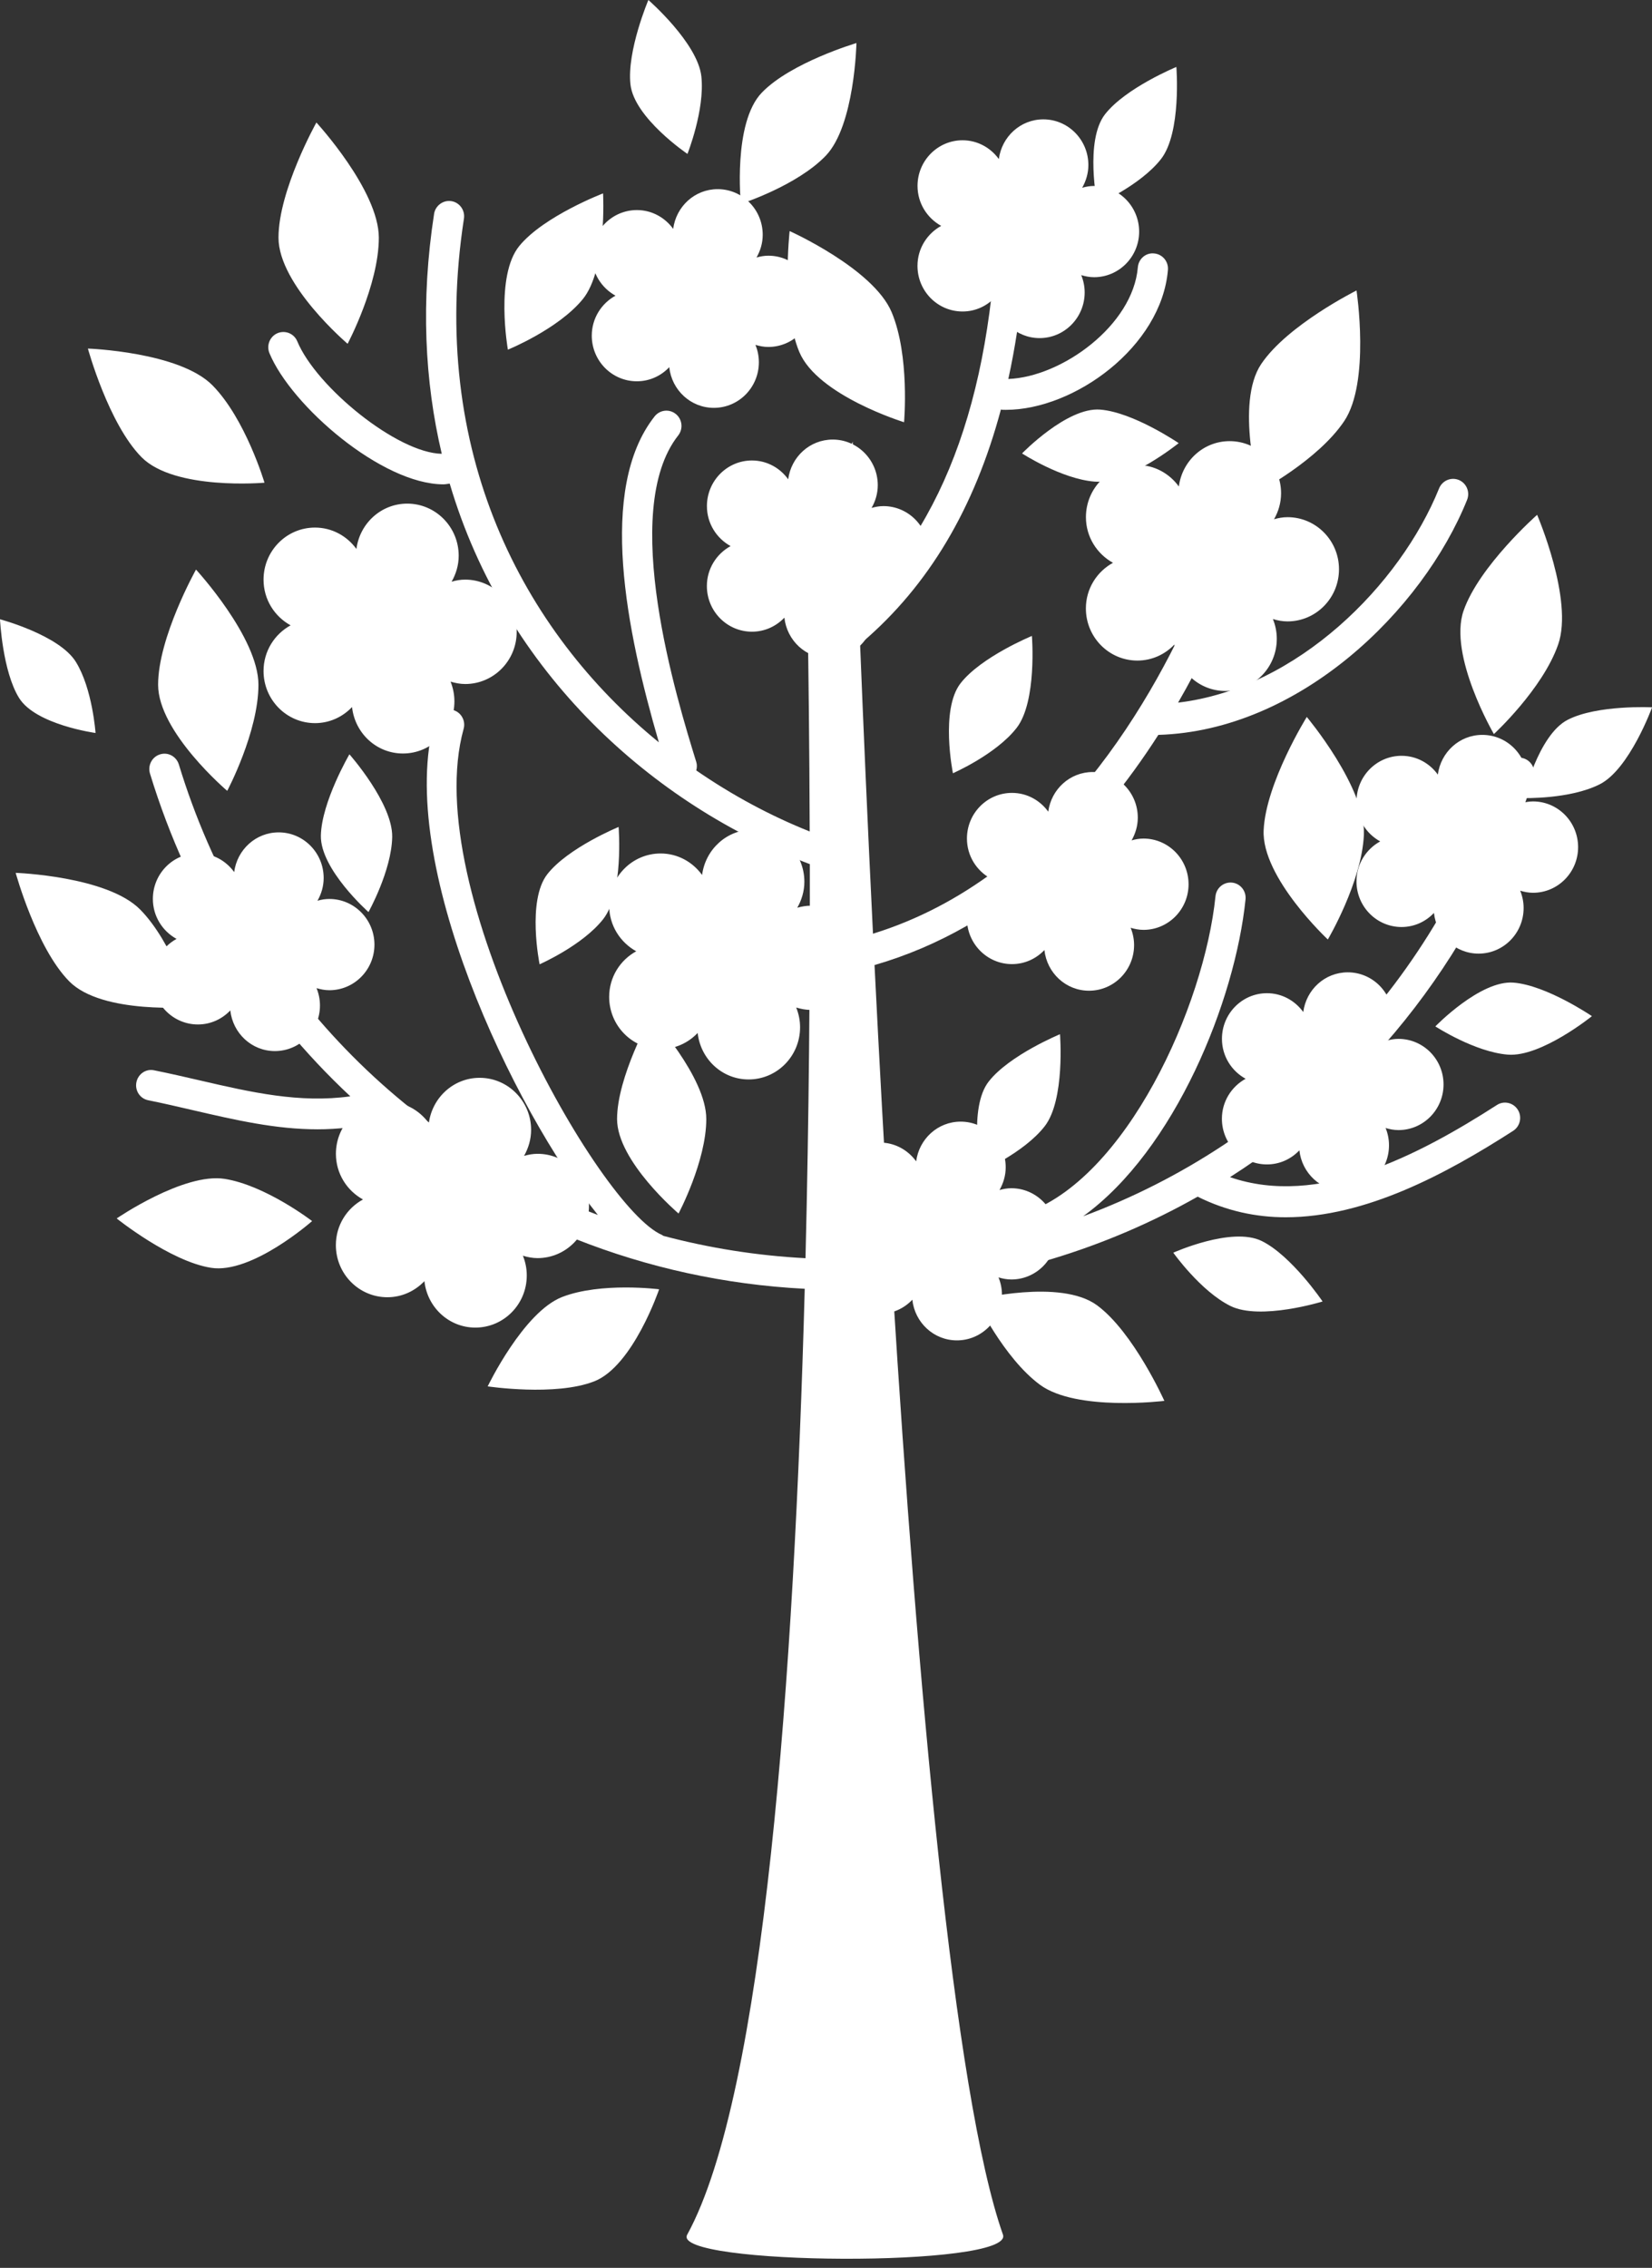
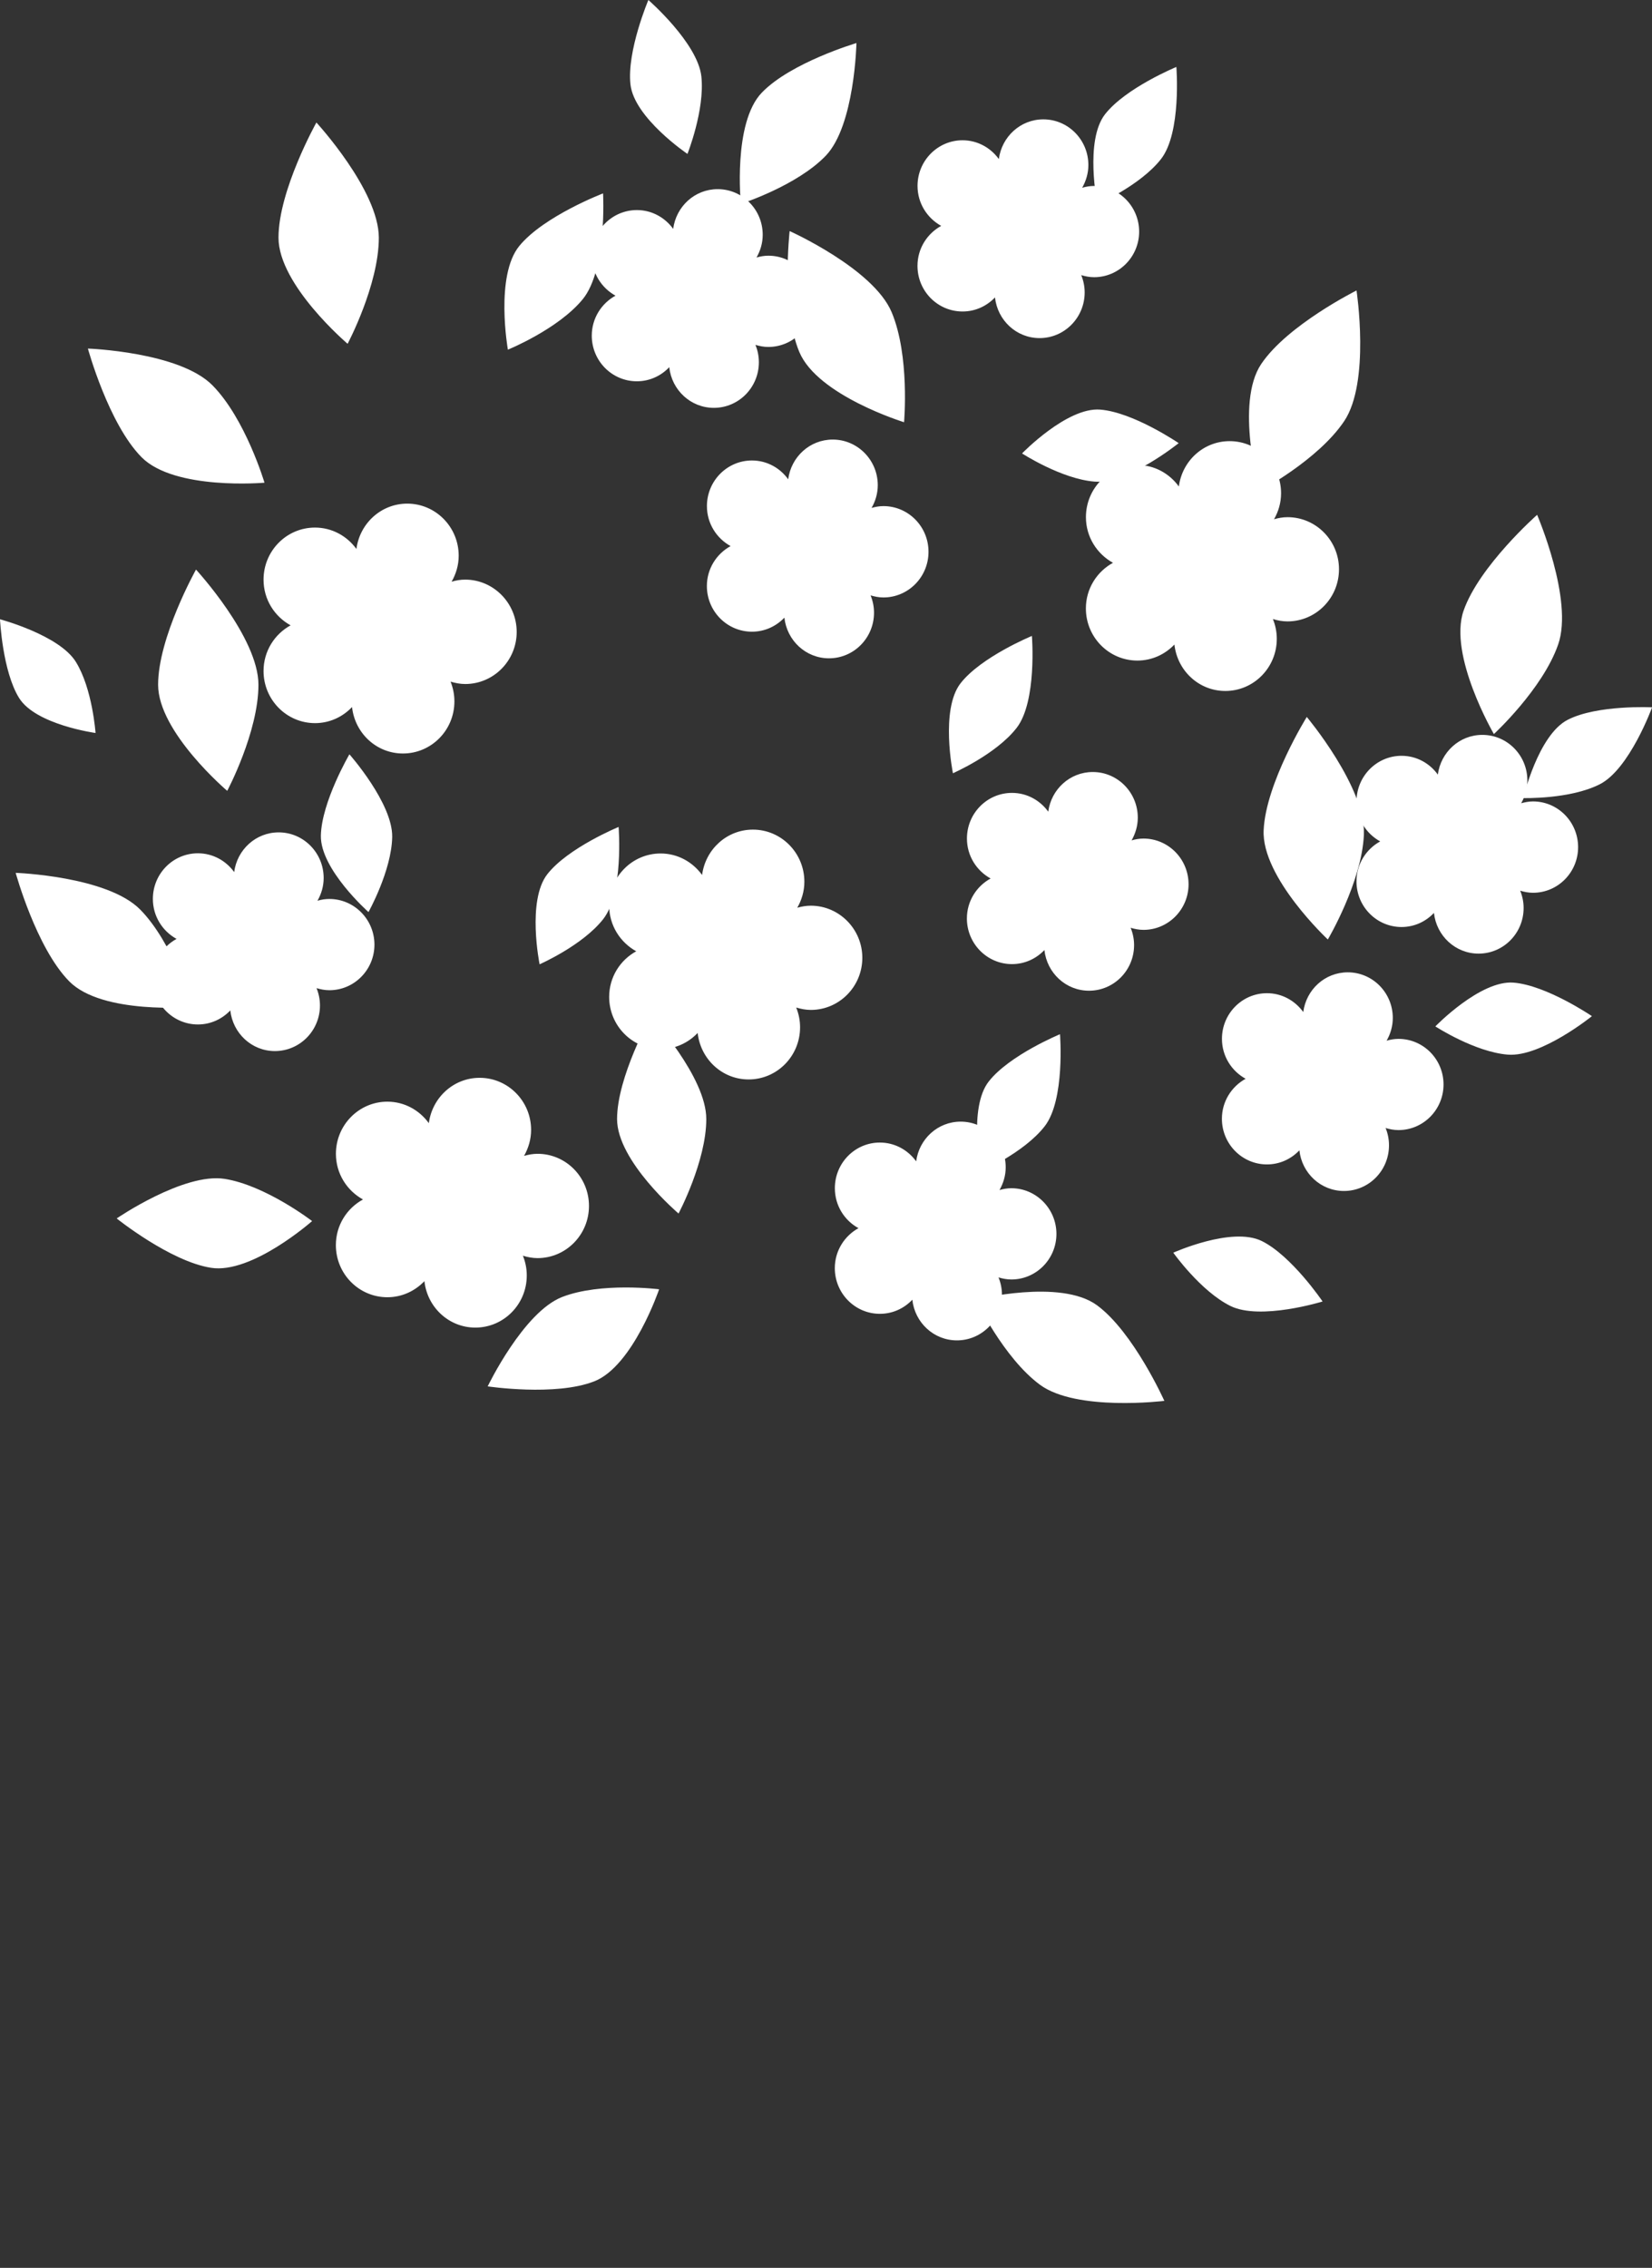
<svg xmlns="http://www.w3.org/2000/svg" fill="#000000" height="502" preserveAspectRatio="xMidYMid meet" version="1" viewBox="0.0 0.0 365.7 502.0" width="365.7" zoomAndPan="magnify">
  <rect x="0.0" y="0.0" width="365.7" height="502.0" fill="#333333" stroke="none" />
  <g id="change1_1">
-     <path d="M339.48,172.12c0.56-1.78-0.42-3.68-2.18-4.25c-1.77-0.56-3.64,0.43-4.2,2.22 c-14.62,47.05-49.55,82.91-93.33,99.14c20.32-14.67,33.67-47.75,35.95-70.15c0.19-1.86-1.15-3.52-2.98-3.71 c-1.85-0.18-3.48,1.16-3.67,3.02c-2.47,24.3-19.8,62.78-42.39,70.24c-1.76,0.57-2.72,2.49-2.14,4.27c0.11,0.35,0.28,0.67,0.48,0.95 c-9.02,2.33-18.33,3.86-27.85,4.52c-1.36-22.33-2.56-44.27-3.58-64.75c29.07-8.4,49.39-29.97,62.83-50.95c0.01,0,0.02,0,0.03,0 c31.13-0.94,58.43-27.49,68.31-52.01c0.7-1.73-0.11-3.71-1.83-4.42c-1.71-0.69-3.65,0.13-4.36,1.86 c-8.6,21.32-31.38,44.3-57.78,47.43c4.77-8.26,8.49-16.15,11.25-22.78c0.72-1.72-0.08-3.7-1.78-4.44c-1.7-0.73-3.66,0.08-4.37,1.81 c-9.87,23.66-32.22,64.06-72.64,76.56c-1.2-24.41-2.15-46.44-2.86-64.23c0.18-0.1,0.36-0.17,0.52-0.31 c14.65-12.54,24.8-29.6,30.66-51.5c0.11,0.01,0.2,0.07,0.3,0.07c0.26,0.01,0.52,0.01,0.79,0.01c15.18,0,34.45-13.99,35.88-30.96 c0.16-1.87-1.21-3.5-3.05-3.66c-1.86-0.2-3.46,1.22-3.61,3.08c-1.08,12.81-16.79,24.25-28.67,24.71c2.93-13.4,4.41-28.45,4.41-45.31 c0-1.87-1.49-3.38-3.35-3.38c-1.84,0-3.34,1.51-3.34,3.38c0,44.03-10.13,75.23-30.88,95.21c-0.87-22.35-1.29-36.02-1.29-36.02 l-10.31,22.05c0,0,0.66,25.89,0.79,64.23c-8.64-3.45-17.11-7.99-25.11-13.51c0.15-0.59,0.2-1.21,0.01-1.84 c-4.25-13.75-17.16-55.6-4.01-72.31c1.15-1.47,0.91-3.59-0.53-4.75c-1.44-1.17-3.54-0.93-4.7,0.54 c-12.65,16.06-6.24,47.48,0.95,72.14c-30.15-24.58-51.09-64.45-43.15-115.93c0.28-1.86-0.96-3.58-2.79-3.87 c-1.8-0.28-3.54,0.99-3.82,2.82c-2.98,19.31-2.09,37.07,1.7,53.11c-9.85-0.17-27.8-14.81-31.98-24.89 c-0.71-1.73-2.67-2.52-4.38-1.81c-1.7,0.73-2.5,2.71-1.78,4.44c4.83,11.64,24.89,29.02,38.51,29.02c0.48,0,0.92-0.11,1.39-0.16 c12.39,41.96,45.06,71.17,79.72,84.23c0.04,25.49-0.18,55.72-0.96,87.23c-10.8-0.57-21.33-2.25-31.48-4.95 c-0.11-0.06-0.18-0.15-0.29-0.2c-13.95-5.97-53.82-76.33-43.91-112.02c0.5-1.8-0.54-3.67-2.32-4.17c-1.76-0.5-3.62,0.54-4.12,2.34 c-8.66,31.18,17.3,85.98,36.16,109.43c-43.69-16.45-78.38-52.5-92.76-99.72c-0.55-1.78-2.4-2.8-4.18-2.23 c-1.77,0.55-2.75,2.45-2.21,4.24c8.59,28.18,24.11,52.54,44.35,71.45c-11.22,1.56-21.94-0.89-33.2-3.5 c-3.36-0.78-6.76-1.56-10.23-2.26c-1.81-0.4-3.57,0.82-3.93,2.66c-0.36,1.84,0.81,3.61,2.63,3.97c3.41,0.68,6.74,1.47,10.04,2.23 c9.24,2.14,18.14,4.2,27.44,4.2c4.43,0,8.96-0.5,13.65-1.65c25.99,21.8,58.74,35.13,94.19,36.95 c-2.33,85.46-8.94,178.24-26.02,209.38c-3.76,6.84,72.5,7.37,69.9-0.01c-10.9-30.92-18.95-122.27-24.39-209.54 c24.24-1.67,47.19-8.73,67.49-20.22c6.36,3.17,12.91,4.56,19.49,4.56c17.72,0,35.6-9.65,50.35-19.13c1.56-1.01,2.02-3.1,1.03-4.68 c-1-1.57-3.06-2.05-4.61-1.05c-17.47,11.23-39.54,22.74-59.1,15.98C303.53,240.64,327.76,209.83,339.48,172.12z" fill="#ffffff" />
-   </g>
+     </g>
  <g id="change2_1">
    <path d="M57.21,151.57c0,10.49-6.91,23.49-6.91,23.49s-15.3-13-15.3-23.49c0-10.49,8.39-25.49,8.39-25.49 S57.21,141.08,57.21,151.57z M70.04,27.12c0,0-8.39,15-8.39,25.49c0,10.49,15.3,23.49,15.3,23.49s6.91-13.01,6.91-23.49 C83.85,42.12,70.04,27.12,70.04,27.12z M289.28,158.7c0,0-9.07,14.59-9.55,25.07c-0.48,10.48,14.21,24.19,14.21,24.19 s7.49-12.67,7.98-23.14C302.4,174.34,289.28,158.7,289.28,158.7z M340.27,113.96c0,0-12.83,11.32-16.28,21.22 c-3.44,9.89,6.71,27.31,6.71,27.31s10.79-9.94,14.23-19.83C348.37,132.76,340.27,113.96,340.27,113.96z M133.5,42.81 c0,0-13.09,5-18.53,11.62c-5.44,6.62-2.54,22.97-2.54,22.97s11.11-4.52,16.55-11.14C134.43,59.63,133.5,42.81,133.5,42.81z M0,137.08c0,0,0.54,11.5,4.23,17.43c3.7,5.93,16.92,7.74,16.92,7.74s-0.68-9.84-4.37-15.76C13.09,140.56,0,137.08,0,137.08z M144.07,225.04c0,0-7.47,13.34-7.47,22.67c0,9.34,13.61,20.91,13.61,20.91s6.14-11.57,6.14-20.91 C156.36,238.38,144.07,225.04,144.07,225.04z M189.59,9.53c0,0-14.54,4.3-20.96,10.99c-6.43,6.69-4.63,24.6-4.63,24.6 s12.37-3.96,18.8-10.65C189.22,27.77,189.59,9.53,189.59,9.53z M107.96,306.88c0,0,14.99,2.25,23.58-1.11 c8.59-3.35,14.37-20.38,14.37-20.38s-12.88-1.64-21.48,1.71C115.84,290.46,107.96,306.88,107.96,306.88z M3.47,193.21 c0,0,4.55,16.61,11.86,24.02c7.33,7.42,27.22,5.66,27.22,5.66s-4.2-14.14-11.52-21.56C23.71,193.92,3.47,193.21,3.47,193.21z M19.46,77.16c0,0,4.54,16.61,11.86,24.03c7.33,7.42,27.23,5.66,27.23,5.66s-4.2-14.15-11.52-21.56 C39.7,77.87,19.46,77.16,19.46,77.16z M174.8,51.15c0,0-1.91,17.13,2.15,26.78c4.06,9.65,23.18,15.53,23.18,15.53 s1.31-14.7-2.75-24.36C193.31,59.45,174.8,51.15,174.8,51.15z M300.29,64.3c0,0-15.28,7.62-21.1,16.28 c-5.83,8.67-0.41,28.14-0.41,28.14s12.94-6.81,18.77-15.48C303.38,84.58,300.29,64.3,300.29,64.3z M260.92,98.09 c0,0-10.04-6.85-17.38-7.42c-7.34-0.58-17.29,9.7-17.29,9.7s8.72,5.66,16.06,6.24C249.66,107.18,260.92,98.09,260.92,98.09z M352.4,224.93c0,0-10.04-6.84-17.37-7.42c-7.35-0.57-17.29,9.69-17.29,9.69s8.72,5.67,16.06,6.25 C341.15,234.03,352.4,224.93,352.4,224.93z M365.72,156.57c0,0-12.09-0.61-18.66,2.75c-6.58,3.35-9.86,17.34-9.86,17.34 s10.36,0.29,16.94-3.06C360.73,170.26,365.72,156.57,365.72,156.57z M292.78,288.09c0,0-6.84-10.11-13.46-13.38 c-6.62-3.27-19.59,2.58-19.59,2.58s6.04,8.52,12.66,11.8C279.01,292.35,292.78,288.09,292.78,288.09z M257.75,310.09 c0,0-6.8-15.17-14.89-21.15c-8.1-5.97-26.84-1.26-26.84-1.26s6.1,12.87,14.19,18.84C238.31,312.49,257.75,310.09,257.75,310.09z M260.41,14.82c0,0-11.21,4.62-15.78,10.46c-4.57,5.85-1.71,19.94-1.71,19.94s9.52-4.16,14.09-10.01 C261.58,29.36,260.41,14.82,260.41,14.82z M234.65,228.93c0,0-11.21,4.62-15.78,10.47c-4.57,5.85-1.7,19.93-1.7,19.93 s9.52-4.16,14.08-10.01C235.82,243.46,234.65,228.93,234.65,228.93z M228.43,140.77c0,0-11.21,4.61-15.78,10.46 c-4.57,5.85-1.7,19.93-1.7,19.93s9.52-4.16,14.08-10.01C229.6,155.31,228.43,140.77,228.43,140.77z M136.94,183.05 c0,0-11.21,4.61-15.78,10.46c-4.57,5.86-1.71,19.94-1.71,19.94s9.52-4.17,14.09-10.01C138.11,197.59,136.94,183.05,136.94,183.05z M77.35,166.97c0,0-6.16,10.54-6.32,17.99c-0.15,7.46,10.54,16.93,10.54,16.93s5.1-9.14,5.25-16.59 C86.97,177.83,77.35,166.97,77.35,166.97z M143.53,0c0,0-4.78,11.27-3.97,18.67c0.81,7.42,12.62,15.4,12.62,15.4 s3.88-9.74,3.08-17.15C154.45,9.51,143.53,0,143.53,0z M25.83,269.71c0,0,11.81,9.49,20.87,10.92c9.06,1.45,22.39-10.34,22.39-10.34 s-10.28-7.9-19.35-9.34C40.68,259.52,25.83,269.71,25.83,269.71z" fill="#ffffff" />
  </g>
  <g id="change3_1">
    <path d="M179.49,200.48c-1.04,0-2.03,0.18-3,0.45c0.97-1.7,1.57-3.65,1.57-5.75c0-6.37-5.1-11.54-11.39-11.54 c-5.79,0-10.51,4.38-11.25,10.04c-2.08-2.87-5.4-4.76-9.18-4.76c-6.29,0-11.39,5.17-11.39,11.54c0,4.38,2.44,8.14,5.99,10.11 c-3.56,1.95-5.99,5.72-5.99,10.1c0,6.37,5.11,11.54,11.39,11.54c3.23,0,6.12-1.37,8.2-3.56c0.63,5.77,5.4,10.29,11.28,10.29 c6.29,0,11.39-5.17,11.39-11.54c0-1.55-0.31-3.03-0.86-4.38c1.03,0.31,2.11,0.53,3.24,0.53c6.28,0,11.4-5.16,11.4-11.54 C190.89,205.66,185.77,200.48,179.49,200.48z M157.52,219.43c-0.42-3.84-2.67-7.09-5.87-8.85c3.13-1.73,5.36-4.87,5.84-8.61 c2.07,2.87,5.4,4.75,9.18,4.75c1.04,0,2.03-0.19,2.98-0.46c-0.96,1.7-1.56,3.65-1.56,5.75c0,1.55,0.31,3.02,0.87,4.38 c-1.04-0.32-2.11-0.53-3.24-0.53C162.49,215.87,159.59,217.24,157.52,219.43z M285.02,114.48c-1.04,0-2.03,0.18-2.99,0.46 c0.97-1.7,1.56-3.65,1.56-5.75c0-6.37-5.1-11.54-11.39-11.54c-5.79,0-10.51,4.38-11.24,10.04c-2.08-2.87-5.4-4.76-9.18-4.76 c-6.29,0-11.39,5.18-11.39,11.54c0,4.38,2.44,8.14,5.99,10.11c-3.56,1.95-6,5.72-6,10.1c0,6.38,5.11,11.54,11.4,11.54 c3.23,0,6.12-1.37,8.2-3.55c0.63,5.77,5.4,10.28,11.27,10.28c6.29,0,11.39-5.17,11.39-11.54c0-1.55-0.31-3.03-0.86-4.38 c1.03,0.31,2.1,0.52,3.23,0.52c6.29,0,11.4-5.16,11.4-11.54C296.42,119.65,291.31,114.48,285.02,114.48z M263.05,133.43 c-0.43-3.84-2.67-7.09-5.87-8.85c3.14-1.73,5.36-4.87,5.85-8.61c2.06,2.87,5.4,4.75,9.17,4.75c1.04,0,2.03-0.19,2.99-0.46 c-0.97,1.7-1.57,3.65-1.57,5.75c0,1.55,0.32,3.02,0.86,4.38c-1.03-0.32-2.11-0.53-3.24-0.53 C268.02,129.87,265.13,131.24,263.05,133.43z M119,255.4c-1.05,0-2.03,0.19-2.99,0.46c0.96-1.7,1.56-3.65,1.56-5.75 c0-6.36-5.1-11.53-11.39-11.53c-5.79,0-10.51,4.39-11.25,10.04c-2.08-2.87-5.4-4.76-9.18-4.76c-6.29,0-11.39,5.18-11.39,11.54 c0,4.39,2.44,8.15,5.99,10.11c-3.56,1.95-6,5.71-6,10.1c0,6.38,5.11,11.54,11.4,11.54c3.23,0,6.12-1.38,8.2-3.56 c0.63,5.77,5.41,10.28,11.27,10.28c6.29,0,11.39-5.16,11.39-11.54c0-1.55-0.31-3.03-0.86-4.37c1.03,0.31,2.11,0.53,3.24,0.53 c6.29,0,11.39-5.17,11.39-11.54C130.39,260.57,125.28,255.4,119,255.4z M97.03,274.34c-0.42-3.84-2.67-7.08-5.87-8.84 c3.14-1.73,5.35-4.87,5.84-8.61c2.07,2.87,5.4,4.76,9.18,4.76c1.04,0,2.03-0.18,2.99-0.45c-0.96,1.7-1.57,3.64-1.57,5.74 c0,1.55,0.31,3.03,0.87,4.39c-1.03-0.33-2.11-0.53-3.24-0.53C101.99,270.8,99.1,272.17,97.03,274.34z M102.96,128.3 c-1.05,0-2.03,0.18-2.99,0.46c0.97-1.7,1.57-3.64,1.57-5.74c0-6.37-5.1-11.54-11.39-11.54c-5.79,0-10.52,4.39-11.25,10.04 c-2.07-2.86-5.4-4.74-9.17-4.74c-6.3,0-11.39,5.16-11.39,11.53c0,4.39,2.43,8.15,5.99,10.11c-3.55,1.95-5.99,5.72-5.99,10.11 c0,6.37,5.11,11.54,11.4,11.54c3.22,0,6.12-1.38,8.19-3.56c0.63,5.78,5.4,10.28,11.27,10.28c6.29,0,11.39-5.16,11.39-11.53 c0-1.55-0.31-3.03-0.85-4.38c1.03,0.31,2.1,0.53,3.24,0.53c6.29,0,11.4-5.17,11.4-11.54C114.36,133.48,109.24,128.3,102.96,128.3z M80.99,147.26c-0.42-3.84-2.67-7.09-5.86-8.85c3.13-1.72,5.35-4.87,5.84-8.6c2.07,2.87,5.4,4.76,9.18,4.76 c1.04,0,2.03-0.19,2.99-0.46c-0.97,1.69-1.57,3.64-1.57,5.74c0,1.55,0.31,3.02,0.86,4.38c-1.03-0.31-2.11-0.53-3.24-0.53 C85.96,143.7,83.06,145.07,80.99,147.26z M72.9,198.99c-0.91,0-1.78,0.15-2.62,0.39c0.85-1.49,1.37-3.19,1.37-5.03 c0-5.57-4.46-10.1-9.96-10.1c-5.07,0-9.21,3.84-9.85,8.79c-1.81-2.51-4.72-4.16-8.03-4.16c-5.51,0-9.97,4.52-9.97,10.1 c0,3.84,2.13,7.13,5.24,8.85c-3.11,1.71-5.25,5.01-5.25,8.84c0,5.58,4.48,10.1,9.98,10.1c2.83,0,5.36-1.2,7.17-3.11 c0.56,5.05,4.73,9,9.87,9c5.51,0,9.98-4.52,9.98-10.1c0-1.36-0.28-2.65-0.76-3.83c0.9,0.27,1.85,0.46,2.84,0.46 c5.51,0,9.98-4.52,9.98-10.1C82.88,203.52,78.41,198.99,72.9,198.99z M53.67,215.58c-0.37-3.36-2.33-6.21-5.14-7.74 c2.75-1.51,4.69-4.26,5.11-7.54c1.81,2.51,4.73,4.16,8.04,4.16c0.9,0,1.77-0.17,2.61-0.39c-0.85,1.49-1.37,3.19-1.37,5.03 c0,1.36,0.27,2.65,0.76,3.84c-0.91-0.28-1.85-0.46-2.84-0.46C58.02,212.47,55.49,213.66,53.67,215.58z M170.09,56.6 c-0.91,0-1.78,0.16-2.62,0.4c0.85-1.49,1.37-3.19,1.37-5.03c0-5.58-4.47-10.1-9.97-10.1c-5.07,0-9.2,3.83-9.85,8.79 c-1.82-2.51-4.73-4.16-8.03-4.16c-5.51,0-9.97,4.52-9.97,10.1c0,3.84,2.13,7.13,5.23,8.85c-3.11,1.71-5.25,5.01-5.25,8.85 c0,5.58,4.47,10.1,9.98,10.1c2.82,0,5.36-1.2,7.17-3.12c0.55,5.05,4.73,9,9.87,9c5.51,0,9.97-4.52,9.97-10.1 c0-1.37-0.28-2.65-0.75-3.84c0.9,0.27,1.84,0.46,2.84,0.46c5.5,0,9.98-4.52,9.98-10.1C180.07,61.13,175.59,56.6,170.09,56.6z M150.85,73.19c-0.37-3.36-2.34-6.21-5.13-7.74c2.74-1.51,4.69-4.26,5.11-7.54c1.81,2.52,4.73,4.17,8.04,4.17 c0.91,0,1.77-0.17,2.61-0.4c-0.84,1.48-1.37,3.19-1.37,5.03c0,1.36,0.28,2.65,0.75,3.84c-0.9-0.28-1.85-0.47-2.83-0.47 C155.2,70.08,152.68,71.28,150.85,73.19z M195.56,112.03c-0.91,0-1.77,0.16-2.62,0.4c0.85-1.49,1.37-3.19,1.37-5.03 c0-5.57-4.47-10.1-9.97-10.1c-5.07,0-9.21,3.83-9.86,8.79c-1.81-2.51-4.72-4.16-8.02-4.16c-5.51,0-9.97,4.53-9.97,10.1 c0,3.84,2.13,7.13,5.24,8.85c-3.11,1.71-5.25,5.01-5.25,8.84c0,5.59,4.47,10.11,9.99,10.11c2.82,0,5.35-1.2,7.17-3.11 c0.55,5.05,4.73,9,9.87,9c5.51,0,9.97-4.52,9.97-10.1c0-1.36-0.28-2.65-0.76-3.83c0.91,0.27,1.85,0.46,2.84,0.46 c5.51,0,9.98-4.52,9.98-10.1C205.55,116.56,201.07,112.03,195.56,112.03z M176.33,128.62c-0.37-3.36-2.34-6.21-5.14-7.74 c2.75-1.51,4.69-4.26,5.11-7.54c1.81,2.51,4.72,4.16,8.04,4.16c0.9,0,1.77-0.17,2.61-0.39c-0.85,1.49-1.37,3.19-1.37,5.03 c0,1.35,0.27,2.65,0.75,3.84c-0.9-0.28-1.85-0.46-2.84-0.46C180.68,125.51,178.15,126.7,176.33,128.62z M223.88,263.02 c-0.91,0-1.78,0.16-2.62,0.4c0.84-1.49,1.37-3.19,1.37-5.03c0-5.58-4.46-10.11-9.97-10.11c-5.07,0-9.21,3.84-9.85,8.79 c-1.82-2.51-4.73-4.16-8.04-4.16c-5.51,0-9.96,4.53-9.96,10.1c0,3.85,2.12,7.14,5.23,8.85c-3.11,1.72-5.24,5.02-5.24,8.85 c0,5.58,4.47,10.11,9.98,10.11c2.83,0,5.36-1.2,7.18-3.12c0.55,5.05,4.73,9,9.87,9c5.5,0,9.97-4.53,9.97-10.11 c0-1.36-0.28-2.65-0.76-3.83c0.91,0.27,1.84,0.46,2.84,0.46c5.5,0,9.98-4.51,9.98-10.1C233.85,267.55,229.37,263.02,223.88,263.02z M204.64,279.61c-0.37-3.36-2.34-6.21-5.13-7.76c2.75-1.5,4.69-4.26,5.11-7.53c1.81,2.51,4.73,4.16,8.04,4.16 c0.91,0,1.77-0.17,2.61-0.39c-0.85,1.49-1.37,3.19-1.37,5.03c0,1.36,0.27,2.65,0.76,3.83c-0.91-0.27-1.85-0.46-2.83-0.46 C208.99,276.49,206.45,277.69,204.64,279.61z M309.57,229.96c-0.91,0-1.78,0.16-2.62,0.4c0.85-1.48,1.37-3.19,1.37-5.03 c0-5.58-4.46-10.1-9.97-10.1c-5.07,0-9.2,3.83-9.85,8.79c-1.82-2.51-4.72-4.17-8.03-4.17c-5.51,0-9.97,4.53-9.97,10.1 c0,3.84,2.13,7.13,5.24,8.84c-3.11,1.72-5.25,5.02-5.25,8.85c0,5.58,4.47,10.11,9.98,10.11c2.82,0,5.36-1.2,7.17-3.12 c0.55,5.05,4.73,9,9.87,9c5.51,0,9.97-4.52,9.97-10.11c0-1.36-0.27-2.65-0.75-3.83c0.9,0.27,1.85,0.46,2.84,0.46 c5.51,0,9.98-4.52,9.98-10.1S315.08,229.96,309.57,229.96z M290.34,246.54c-0.37-3.36-2.33-6.2-5.14-7.74 c2.74-1.5,4.69-4.26,5.11-7.53c1.81,2.51,4.73,4.16,8.04,4.16c0.91,0,1.77-0.16,2.61-0.39c-0.85,1.49-1.37,3.19-1.37,5.03 c0,1.36,0.27,2.65,0.75,3.84c-0.9-0.28-1.84-0.47-2.83-0.47C294.69,243.44,292.16,244.63,290.34,246.54z M242.18,41.16 c-0.91,0-1.78,0.16-2.62,0.4c0.84-1.49,1.37-3.19,1.37-5.03c0-5.57-4.46-10.11-9.97-10.11c-5.07,0-9.2,3.84-9.85,8.79 c-1.82-2.51-4.73-4.16-8.03-4.16c-5.51,0-9.97,4.53-9.97,10.1c0,3.85,2.14,7.13,5.24,8.85c-3.11,1.71-5.25,5.01-5.25,8.85 c0,5.59,4.47,10.1,9.98,10.1c2.83,0,5.35-1.2,7.18-3.11c0.55,5.05,4.73,9,9.87,9c5.51,0,9.98-4.53,9.98-10.11 c0-1.36-0.28-2.65-0.76-3.83c0.9,0.27,1.84,0.46,2.84,0.46c5.5,0,9.98-4.51,9.98-10.1C252.16,45.69,247.68,41.16,242.18,41.16z M222.95,57.75c-0.37-3.36-2.34-6.21-5.14-7.75c2.75-1.51,4.69-4.26,5.12-7.53c1.81,2.51,4.72,4.16,8.03,4.16 c0.91,0,1.78-0.16,2.62-0.39c-0.85,1.48-1.37,3.18-1.37,5.03c0,1.35,0.27,2.64,0.76,3.84c-0.91-0.28-1.85-0.47-2.84-0.47 C227.3,54.64,224.76,55.83,222.95,57.75z M339.36,177.4c-0.91,0-1.77,0.17-2.62,0.4c0.85-1.49,1.37-3.19,1.37-5.03 c0-5.58-4.46-10.1-9.97-10.1c-5.07,0-9.2,3.84-9.85,8.79c-1.81-2.51-4.72-4.16-8.03-4.16c-5.51,0-9.97,4.53-9.97,10.1 c0,3.84,2.13,7.13,5.24,8.85c-3.11,1.71-5.25,5.01-5.25,8.85c0,5.58,4.47,10.1,9.98,10.1c2.82,0,5.36-1.2,7.17-3.12 c0.55,5.06,4.74,9.01,9.88,9.01c5.51,0,9.97-4.52,9.97-10.1c0-1.36-0.28-2.65-0.76-3.83c0.9,0.27,1.85,0.46,2.84,0.46 c5.51,0,9.98-4.52,9.98-10.1C349.34,181.93,344.87,177.4,339.36,177.4z M320.13,193.99c-0.37-3.36-2.34-6.21-5.14-7.74 c2.75-1.51,4.69-4.26,5.11-7.54c1.81,2.52,4.72,4.17,8.04,4.17c0.91,0,1.78-0.17,2.61-0.4c-0.85,1.49-1.37,3.19-1.37,5.03 c0,1.36,0.27,2.65,0.76,3.84c-0.91-0.28-1.85-0.47-2.84-0.47C324.48,190.88,321.95,192.08,320.13,193.99z M253.12,185.62 c-0.91,0-1.78,0.16-2.62,0.4c0.84-1.49,1.37-3.19,1.37-5.03c0-5.57-4.46-10.1-9.96-10.1c-5.07,0-9.21,3.83-9.86,8.78 c-1.81-2.51-4.72-4.16-8.03-4.16c-5.51,0-9.97,4.53-9.97,10.1c0,3.84,2.13,7.13,5.24,8.85c-3.11,1.7-5.25,5.01-5.25,8.84 c0,5.58,4.47,10.11,9.98,10.11c2.83,0,5.36-1.2,7.18-3.11c0.55,5.05,4.73,9,9.87,9c5.51,0,9.98-4.52,9.98-10.1 c0-1.36-0.28-2.65-0.76-3.83c0.9,0.27,1.84,0.46,2.84,0.46c5.5,0,9.98-4.52,9.98-10.1C263.1,190.14,258.63,185.62,253.12,185.62z M233.89,202.2c-0.37-3.37-2.33-6.21-5.14-7.74c2.75-1.51,4.69-4.26,5.11-7.54c1.82,2.51,4.73,4.16,8.04,4.16 c0.9,0,1.77-0.17,2.6-0.39c-0.84,1.49-1.36,3.19-1.36,5.03c0,1.35,0.27,2.64,0.75,3.83c-0.9-0.28-1.85-0.46-2.84-0.46 C238.24,199.09,235.71,200.29,233.89,202.2z" fill="#ffffff" />
  </g>
  <g id="change4_1">
    <path d="M172.37,211.06c0,6.38-5.11,11.54-11.4,11.54c-6.29,0-11.39-5.16-11.39-11.54s5.1-11.54,11.39-11.54 C167.26,199.52,172.37,204.69,172.37,211.06z M266.5,113.52c-6.3,0-11.39,5.16-11.39,11.54c0,6.38,5.09,11.54,11.39,11.54 c6.29,0,11.4-5.16,11.4-11.54C277.9,118.68,272.79,113.52,266.5,113.52z M100.48,254.44c-6.29,0-11.39,5.16-11.39,11.54 c0,6.38,5.1,11.53,11.39,11.53c6.29,0,11.39-5.16,11.39-11.53C111.87,259.6,106.77,254.44,100.48,254.44z M84.44,127.34 c-6.3,0-11.4,5.17-11.4,11.54c0,6.38,5.1,11.54,11.4,11.54c6.28,0,11.39-5.17,11.39-11.54C95.83,132.51,90.73,127.34,84.44,127.34z M56.69,198.15c-5.51,0-9.97,4.51-9.97,10.1c0,5.58,4.46,10.1,9.97,10.1c5.51,0,9.98-4.52,9.98-10.1 C66.67,202.66,62.2,198.15,56.69,198.15z M153.88,55.76c-5.51,0-9.97,4.52-9.97,10.11c0,5.57,4.46,10.1,9.97,10.1 c5.51,0,9.98-4.52,9.98-10.1C163.86,60.28,159.38,55.76,153.88,55.76z M179.35,111.19c-5.51,0-9.97,4.52-9.97,10.1 c0,5.59,4.46,10.11,9.97,10.11c5.51,0,9.98-4.52,9.98-10.11C189.33,115.71,184.86,111.19,179.35,111.19z M207.66,262.18 c-5.51,0-9.98,4.51-9.98,10.09c0,5.59,4.47,10.11,9.98,10.11c5.5,0,9.98-4.52,9.98-10.11C217.64,266.69,213.16,262.18,207.66,262.18 z M293.36,229.12c-5.51,0-9.97,4.52-9.97,10.1c0,5.59,4.46,10.11,9.97,10.11c5.51,0,9.98-4.52,9.98-10.11 C303.34,233.64,298.87,229.12,293.36,229.12z M225.97,40.32c-5.51,0-9.98,4.51-9.98,10.1c0,5.59,4.47,10.11,9.98,10.11 c5.5,0,9.98-4.52,9.98-10.11C235.95,44.83,231.47,40.32,225.97,40.32z M323.15,176.56c-5.51,0-9.97,4.52-9.97,10.11 c0,5.58,4.47,10.1,9.97,10.1c5.51,0,9.98-4.52,9.98-10.1C333.13,181.08,328.66,176.56,323.15,176.56z M236.91,184.77 c-5.51,0-9.97,4.52-9.97,10.1c0,5.58,4.46,10.1,9.97,10.1c5.51,0,9.98-4.52,9.98-10.1C246.89,189.29,242.42,184.77,236.91,184.77z" fill="#ffffff" />
  </g>
</svg>